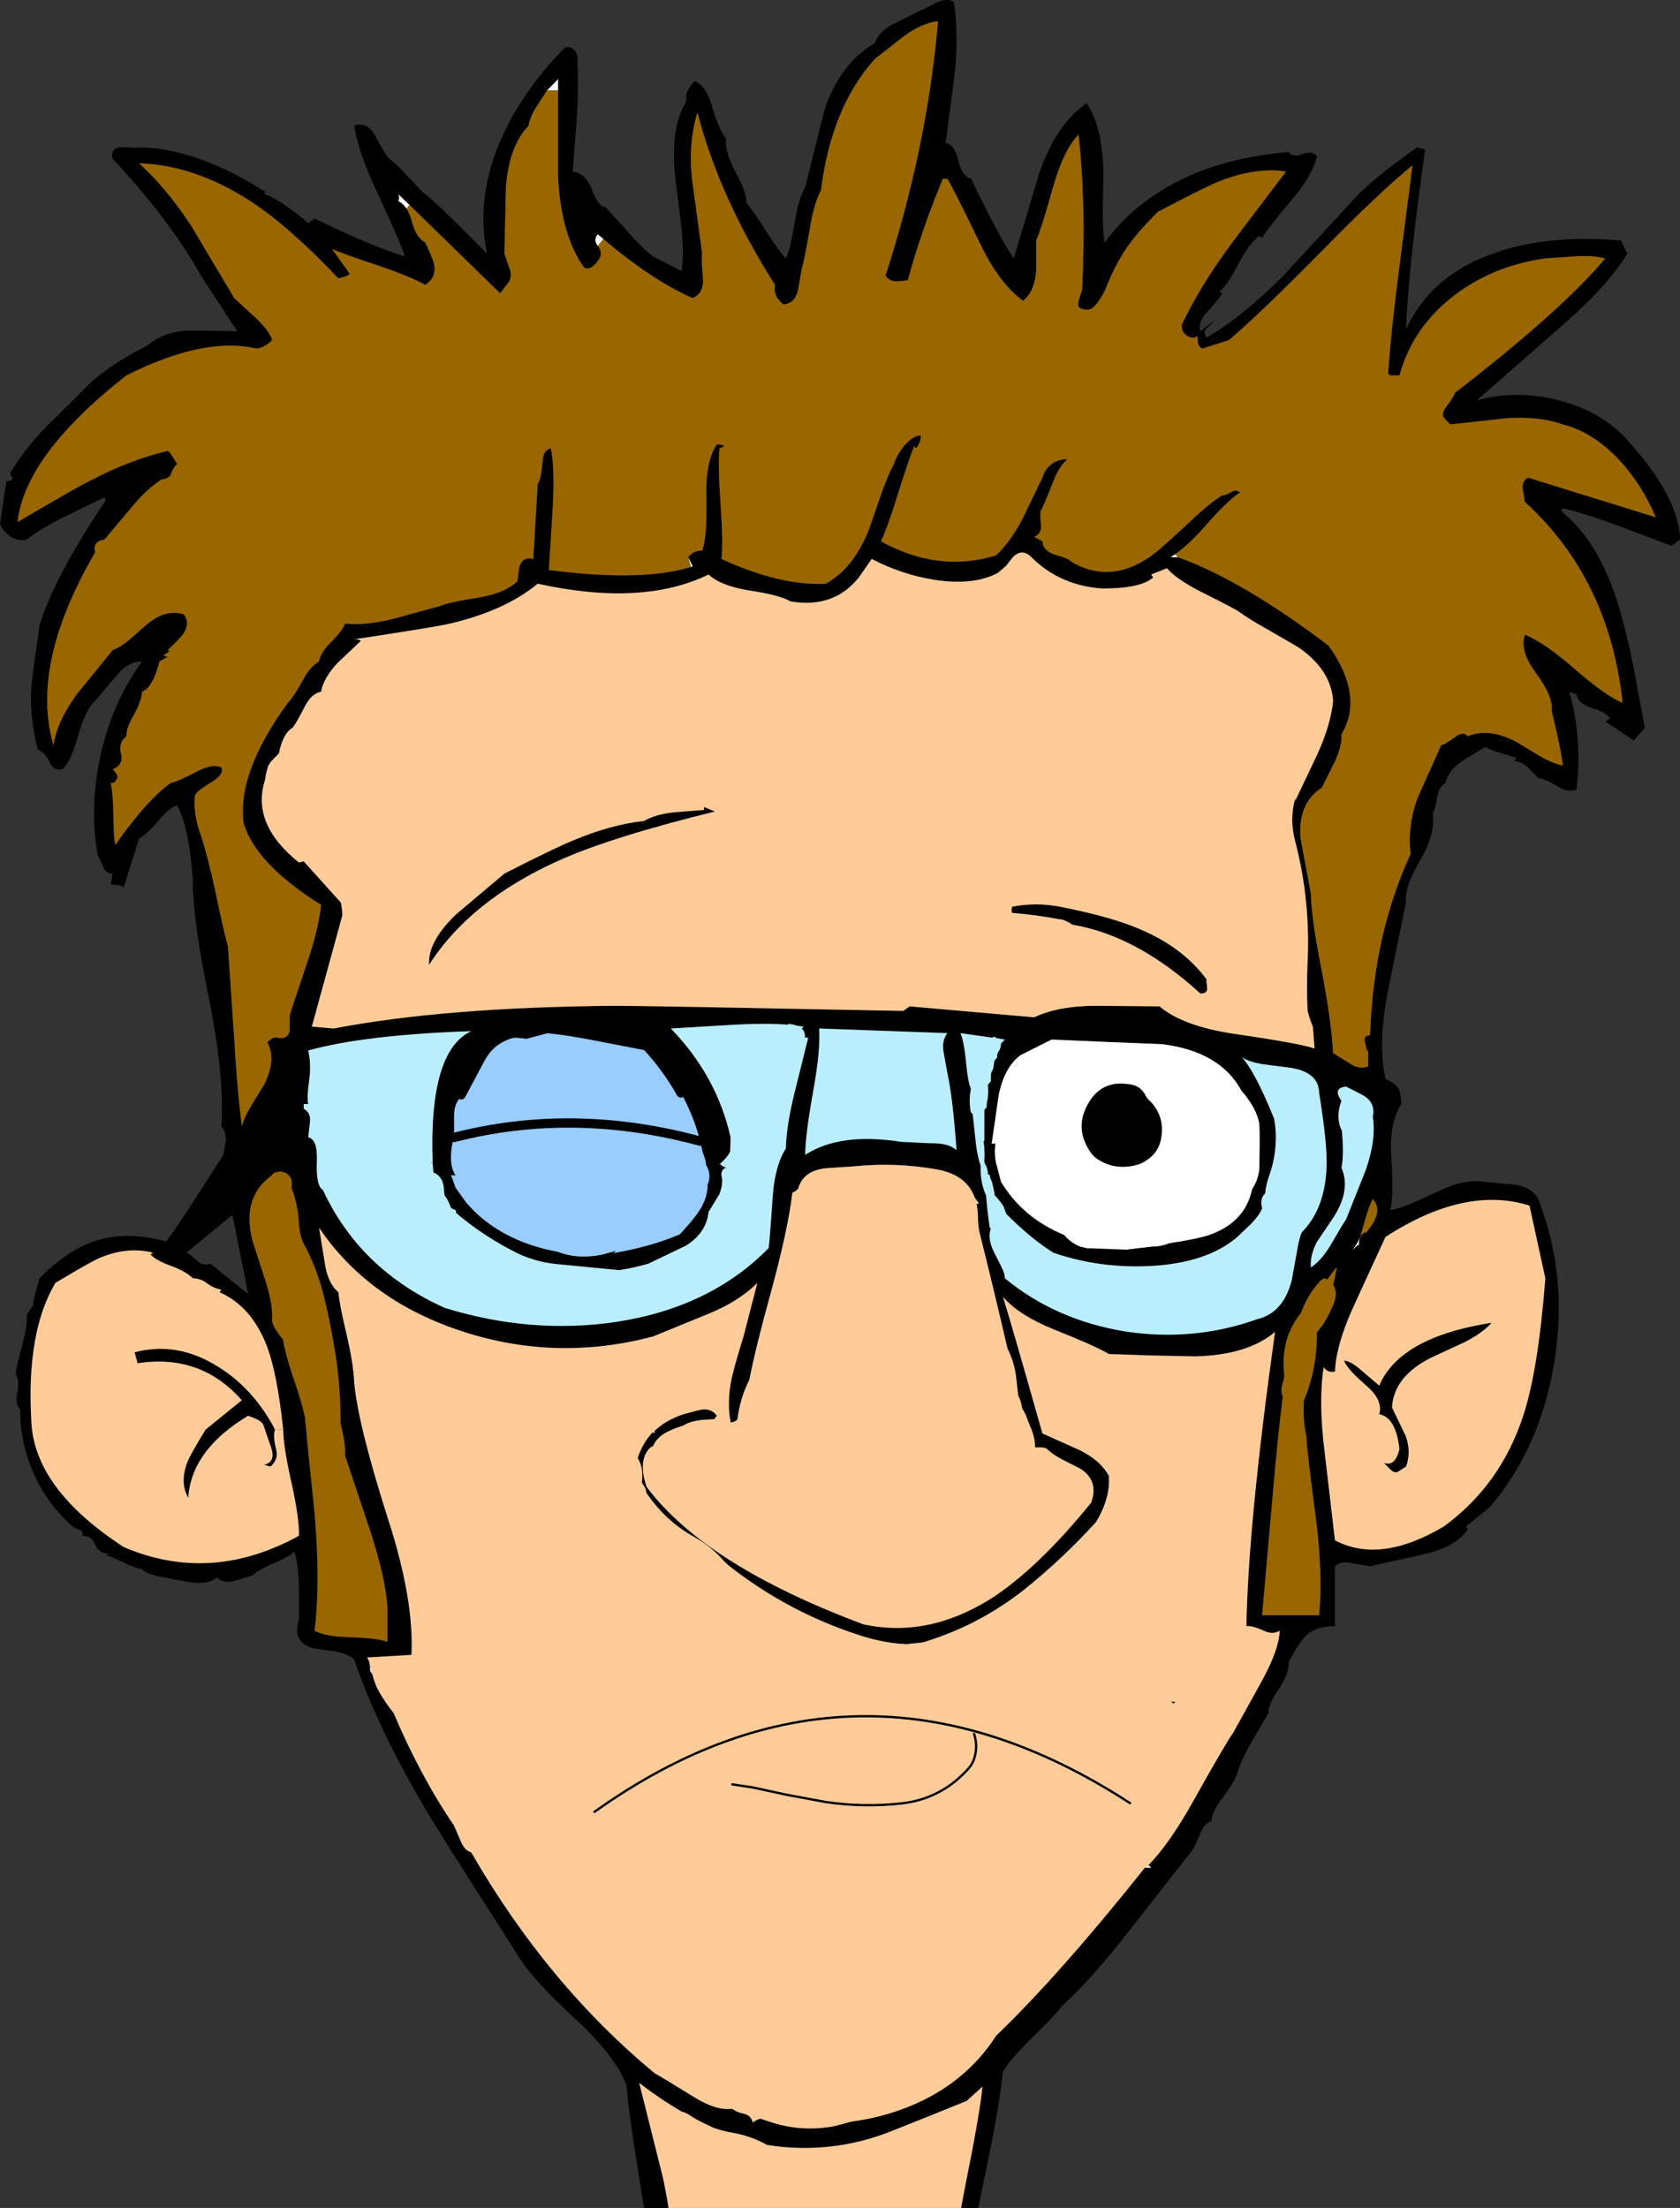
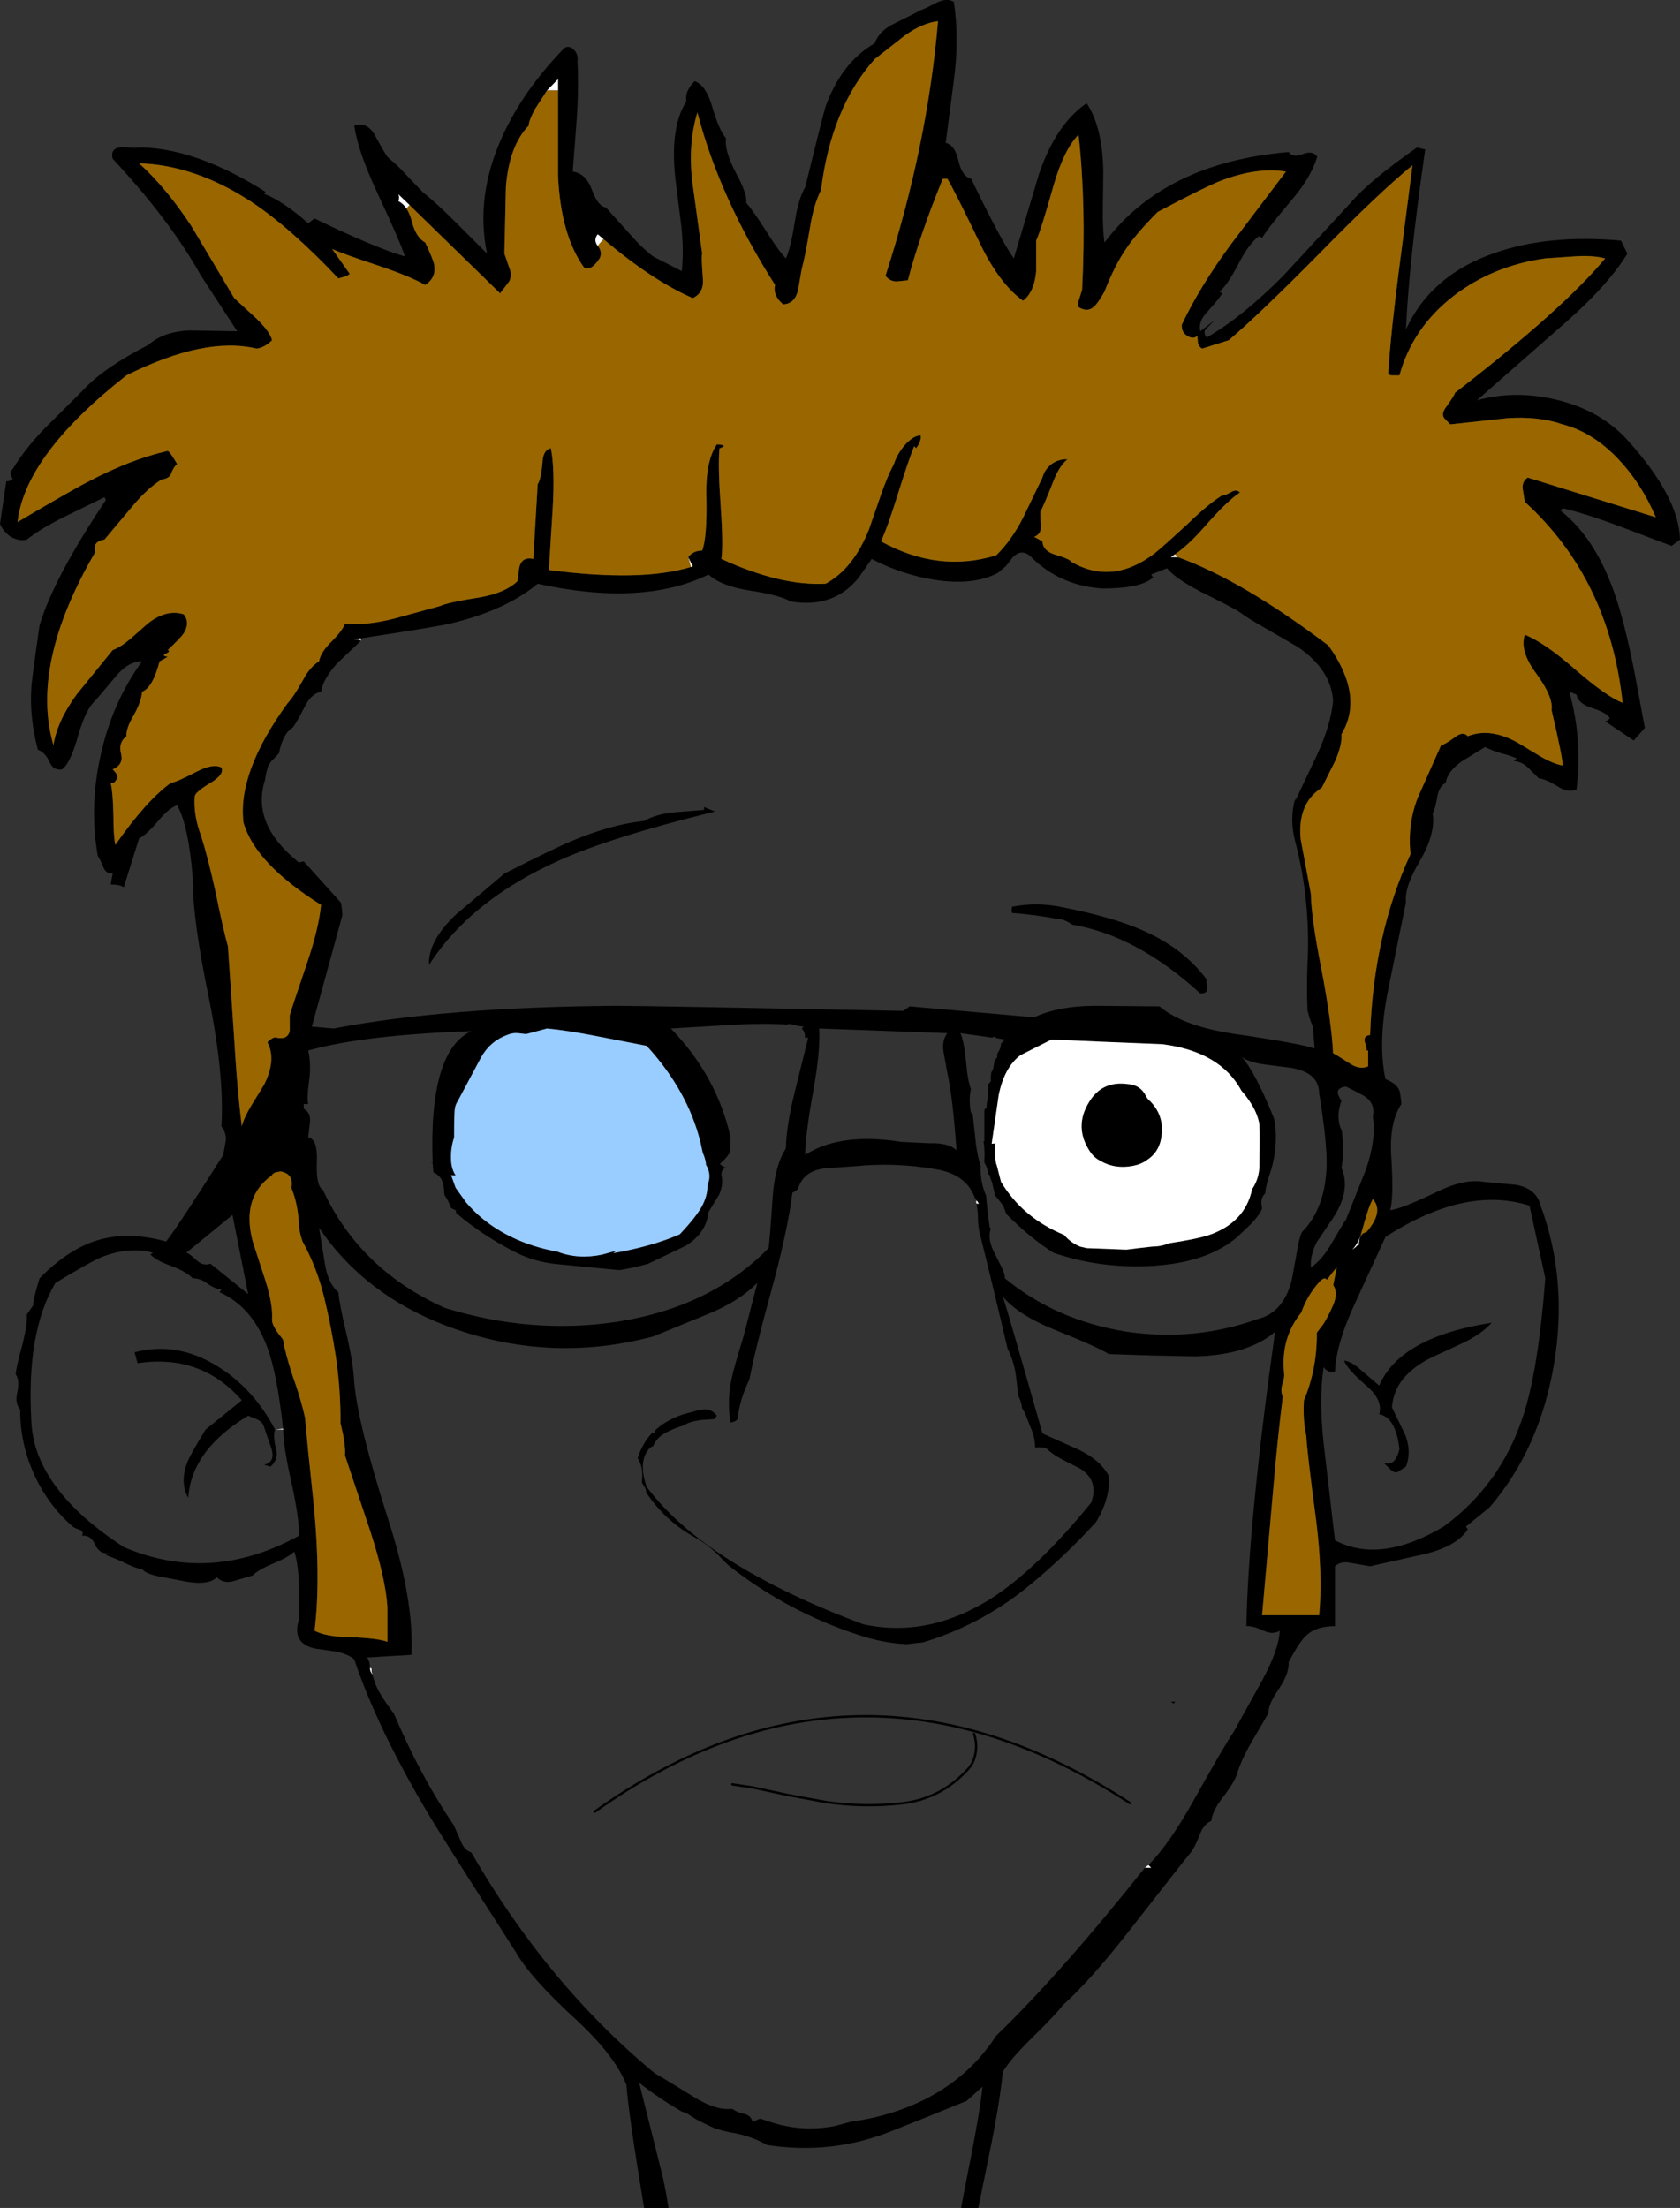
<svg xmlns="http://www.w3.org/2000/svg" height="948.45px" width="721.6px">
  <rect width="100%" height="100%" fill="#333333" stroke="none" />
  <g transform="matrix(1.0, 0.0, 0.0, 1.0, -372.1, 339.25)">
    <path d="M878.1 -99.9 Q905.85 -89.85 942.7 -61.95 958.15 -40.35 948.3 -23.85 948.65 -19.5 945.65 -12.5 L939.85 -0.9 Q929.35 5.85 930.75 21.1 L935.15 44.7 Q935.35 55.35 939.7 77.15 944.05 99.95 944.7 113.2 945.45 113.45 952.0 117.65 956.15 120.4 959.75 118.8 L959.75 112.0 958.95 112.0 Q959.35 111.6 958.35 108.45 957.6 105.7 960.6 105.35 961.95 62.5 977.95 27.65 976.6 14.7 981.15 3.2 L991.1 -19.15 Q992.65 -19.35 997.2 -22.7 1000.55 -25.25 1002.55 -23.0 1012.25 -26.85 1024.1 -20.15 L1033.7 -14.35 Q1039.15 -11.2 1043.3 -10.4 1043.3 -13.95 1038.55 -34.15 1039.35 -39.9 1031.9 -50.0 1024.7 -59.7 1027.05 -66.6 1035.75 -63.1 1049.25 -51.2 1062.3 -39.95 1069.05 -37.35 1063.3 -90.65 1027.05 -123.65 L1026.1 -129.5 Q1025.9 -132.5 1028.3 -134.1 L1083.3 -117.05 Q1077.15 -131.5 1067.3 -141.95 1056.2 -153.65 1043.3 -156.95 1033.0 -160.55 1019.35 -159.6 L995.0 -156.95 993.05 -159.0 Q990.65 -161.0 993.2 -164.35 996.8 -169.3 997.05 -170.5 1043.55 -206.5 1061.55 -228.25 1056.05 -229.7 1048.15 -229.1 L1035.85 -228.25 Q1013.4 -225.1 996.55 -212.2 978.75 -198.4 973.2 -178.0 L970.65 -178.0 Q968.8 -177.85 968.35 -178.85 969.6 -197.45 973.05 -223.75 L978.8 -268.25 Q964.3 -256.4 939.35 -230.9 913.2 -204.4 899.9 -193.1 L888.45 -189.5 Q887.05 -190.3 886.65 -191.85 L886.4 -195.0 Q884.85 -193.45 882.3 -194.8 879.5 -196.4 879.7 -199.75 887.4 -216.05 900.65 -234.1 L924.45 -265.55 Q911.9 -267.6 896.05 -261.45 889.15 -258.7 869.35 -248.2 860.05 -238.85 855.6 -232.1 850.85 -225.15 846.5 -214.0 843.65 -208.9 841.8 -207.35 839.05 -205.0 835.35 -207.35 834.95 -209.1 835.75 -211.2 L836.9 -214.8 Q838.7 -251.7 835.35 -281.4 829.15 -275.05 824.75 -260.0 819.25 -240.4 817.15 -235.9 L817.15 -222.6 Q816.3 -213.7 811.5 -210.05 801.15 -217.6 792.85 -235.05 781.35 -258.85 779.0 -262.45 L777.05 -262.45 Q767.15 -238.25 762.05 -218.85 L757.2 -218.35 Q754.25 -218.4 752.45 -220.8 770.45 -276.7 775.0 -330.15 768.25 -329.4 760.55 -323.85 L747.8 -313.85 Q729.15 -293.05 724.75 -257.6 721.55 -251.3 720.0 -241.4 717.8 -228.35 716.45 -223.6 L714.85 -214.5 Q713.45 -208.75 708.5 -208.5 703.95 -212.3 705.0 -216.85 681.15 -254.3 671.65 -290.95 667.5 -277.25 669.5 -260.95 L673.7 -230.3 Q673.25 -229.15 674.0 -219.8 674.6 -213.45 669.65 -211.2 652.25 -218.75 631.3 -236.55 L628.85 -238.6 Q626.85 -236.2 628.85 -233.6 631.0 -231.05 629.65 -228.25 625.9 -222.55 622.95 -224.35 613.0 -238.25 611.8 -263.45 L611.8 -300.4 611.8 -305.25 607.05 -300.4 601.7 -292.1 Q599.15 -287.15 599.2 -285.3 590.8 -276.65 589.4 -259.0 L588.75 -230.3 590.8 -224.35 Q592.2 -221.15 590.8 -218.35 L586.9 -213.25 548.05 -251.15 543.2 -255.8 Q543.8 -254.6 543.25 -252.85 545.25 -251.85 546.7 -249.65 548.1 -247.5 549.0 -244.15 550.75 -237.25 554.75 -235.05 558.15 -227.9 558.6 -225.5 559.55 -220.0 554.75 -216.85 548.0 -220.65 534.6 -225.15 519.1 -230.3 514.75 -232.3 L522.3 -221.65 Q521.65 -220.85 520.05 -220.4 L517.45 -219.65 Q496.65 -241.65 479.85 -252.7 455.85 -268.35 431.85 -269.1 443.6 -258.45 454.35 -242.05 L472.7 -211.2 482.3 -202.35 Q488.15 -196.65 488.95 -193.1 485.8 -189.95 482.3 -189.5 460.05 -194.85 426.4 -178.0 382.8 -143.75 379.65 -115.0 403.8 -129.25 410.5 -132.6 428.3 -141.95 444.15 -145.55 445.15 -145.15 448.2 -139.9 446.65 -138.75 445.5 -135.55 444.65 -133.65 441.45 -133.25 434.9 -129.05 428.6 -121.3 L416.95 -107.45 Q411.75 -106.7 412.95 -101.95 384.95 -53.85 395.05 -19.15 396.65 -29.45 405.0 -40.9 L420.5 -60.0 Q424.05 -61.35 428.2 -64.9 L434.9 -70.8 Q443.0 -77.75 450.95 -75.4 453.9 -71.85 450.95 -67.1 449.95 -65.55 444.15 -60.0 445.55 -59.55 443.45 -58.5 441.2 -57.55 444.15 -57.1 L440.65 -55.15 Q437.65 -43.7 433.1 -42.1 432.9 -38.1 429.6 -32.1 426.2 -26.4 426.4 -23.0 422.85 -20.3 424.1 -15.4 425.25 -10.8 420.5 -8.75 423.05 -6.25 422.45 -4.9 L421.45 -3.4 Q420.65 -2.7 419.65 -2.95 420.6 1.2 420.8 10.35 420.8 19.85 421.65 23.65 435.15 4.4 445.5 -2.95 448.0 -3.3 456.7 -7.85 463.65 -11.4 467.2 -9.55 468.55 -6.8 463.0 -3.25 456.3 0.7 455.75 2.7 455.1 10.85 458.45 19.75 461.2 28.25 464.6 43.55 468.15 60.9 470.0 67.25 L472.7 107.05 Q473.75 124.8 475.05 136.6 L475.95 144.55 Q476.95 140.75 480.15 135.45 L485.5 126.75 Q490.95 116.0 486.95 108.45 489.55 105.9 490.95 106.5 495.7 107.5 496.55 103.55 L496.55 96.9 Q496.9 95.35 504.25 73.65 509.0 59.55 510.0 49.45 481.85 31.8 476.7 14.2 473.95 -7.45 495.75 -37.35 498.25 -39.95 502.2 -47.05 505.2 -52.8 509.15 -55.15 509.75 -58.95 514.35 -63.5 519.3 -68.45 520.3 -71.4 529.25 -70.45 541.15 -73.45 L561.05 -78.9 Q564.45 -80.5 578.5 -82.7 589.4 -84.7 594.4 -89.65 595.0 -95.4 595.4 -96.4 596.8 -100.15 601.15 -99.15 L603.05 -131.3 Q604.45 -133.25 605.1 -140.4 605.3 -145.95 608.7 -146.7 610.45 -138.2 609.5 -120.95 L607.85 -94.4 Q647.7 -89.2 668.85 -95.7 L669.65 -95.95 667.7 -99.9 Q669.9 -102.75 673.7 -102.75 675.85 -108.25 675.5 -125.65 675.05 -141.15 680.0 -148.35 682.55 -148.35 683.1 -147.55 681.3 -146.55 681.15 -146.7 680.4 -139.4 681.65 -121.95 682.8 -104.95 681.95 -99.15 707.3 -87.5 726.7 -88.5 738.6 -94.85 745.35 -111.85 L750.35 -126.3 Q753.3 -134.8 756.05 -139.9 757.4 -144.1 760.55 -147.85 764.35 -152.2 767.55 -152.2 767.95 -149.85 765.6 -146.7 L764.75 -147.55 Q762.4 -141.8 757.85 -127.3 753.45 -113.05 750.5 -106.7 775.25 -93.05 800.0 -100.7 806.55 -107.1 811.5 -116.8 L819.85 -134.1 Q820.8 -137.6 823.75 -139.9 826.95 -142.15 830.6 -141.95 827.0 -139.0 824.45 -132.3 820.3 -121.75 819.1 -119.75 818.7 -118.75 819.25 -113.6 819.45 -109.85 816.3 -108.65 L819.85 -106.7 Q820.05 -102.55 825.4 -100.95 831.55 -99.15 832.2 -97.95 849.8 -87.65 868.05 -101.55 871.95 -104.7 882.65 -114.6 891.5 -123.1 897.05 -126.45 898.1 -126.3 900.9 -127.85 903.1 -129.25 904.7 -127.7 899.25 -124.15 889.9 -113.45 882.5 -105.0 876.8 -101.15 L875.0 -99.9 878.1 -99.9 M659.25 609.2 L648.75 609.2 Q642.2 569.8 641.15 556.25 635.95 543.35 618.95 527.75 599.9 510.3 593.6 499.2 559.9 446.7 555.15 438.4 533.95 402.5 524.25 373.55 521.85 371.35 516.45 370.2 L507.35 368.9 Q497.3 366.65 500.5 356.5 L500.5 342.65 Q500.3 332.55 498.5 327.25 496.15 329.6 489.4 332.4 482.85 335.15 480.65 337.5 L472.7 339.85 Q468.15 341.25 465.25 338.3 461.25 342.3 449.0 339.55 L440.25 337.9 Q434.5 336.7 433.1 334.7 431.1 334.7 426.55 332.55 420.95 329.8 417.6 328.8 L418.85 328.0 Q414.9 328.4 412.95 324.3 411.15 320.05 407.35 320.45 408.15 318.65 406.4 317.9 403.55 316.9 403.35 316.5 393.05 307.6 386.95 294.55 380.6 280.65 380.8 266.2 378.45 263.8 379.5 259.05 380.65 253.65 378.85 251.1 379.0 248.15 381.8 238.05 383.95 229.35 383.6 225.45 L386.4 221.4 Q385.95 220.2 389.1 209.85 400.6 198.15 412.3 194.05 426.15 189.25 443.45 194.05 448.6 187.5 468.0 156.85 L469.15 150.25 Q469.15 147.1 467.2 144.55 468.55 123.5 462.05 90.6 454.7 55.3 454.9 37.9 453.1 15.35 448.2 6.65 444.6 7.85 440.05 13.4 435.05 19.3 431.85 20.9 L425.25 41.9 Q423.65 40.7 419.65 40.7 L420.5 36.0 Q417.65 36.2 416.45 33.2 414.85 29.25 414.1 28.45 410.3 6.65 415.5 -15.55 420.4 -37.55 433.1 -55.15 427.15 -55.2 421.8 -48.65 412.7 -37.75 412.1 -37.35 408.35 -33.2 405.15 -21.45 402.0 -10.95 398.7 -8.75 395.1 -8.15 393.5 -11.7 391.5 -16.15 388.35 -17.2 384.75 -31.05 385.55 -43.5 385.55 -46.1 389.1 -70.65 395.2 -91.05 417.6 -124.5 L416.95 -125.65 399.65 -117.2 Q389.35 -112.05 383.6 -107.45 380.0 -106.65 376.45 -108.85 373.5 -111.0 372.1 -114.15 L374.8 -132.45 Q378.2 -132.9 377.3 -134.1 375.7 -136.0 377.7 -137.95 383.0 -146.7 391.55 -155.5 L408.2 -172.05 Q416.3 -181.0 435.9 -191.15 442.45 -196.9 453.6 -197.3 L474.0 -196.95 458.45 -220.8 Q445.2 -244.55 420.5 -271.05 419.25 -275.85 424.75 -276.05 L429.6 -275.75 433.1 -275.9 Q457.05 -275.25 486.2 -256.8 L485.5 -256.05 485.75 -255.9 Q493.4 -253.05 504.5 -243.35 L507.2 -245.4 Q532.95 -232.9 546.0 -229.1 544.25 -234.85 534.0 -256.8 525.85 -274.25 524.25 -285.3 529.8 -287.15 533.2 -281.05 537.95 -272.1 539.35 -271.05 542.65 -268.5 546.8 -263.9 L553.6 -256.8 Q559.55 -252.05 567.85 -243.75 L581.3 -230.3 Q576.15 -254.9 587.85 -280.65 596.95 -300.65 614.6 -318.7 616.6 -319.85 618.6 -317.85 620.55 -315.9 620.15 -313.1 620.75 -301.25 619.75 -287.2 L618.1 -265.55 Q623.85 -264.8 626.45 -257.45 629.0 -250.55 632.35 -250.15 L642.15 -239.25 Q647.45 -233.1 652.6 -229.1 L664.9 -222.8 Q665.9 -230.95 664.75 -242.05 L662.35 -261.15 Q659.55 -284.35 666.9 -295.65 666.1 -300.05 670.5 -304.4 675.2 -302.65 677.8 -294.1 680.95 -283.2 683.95 -279.85 683.15 -274.7 688.1 -265.15 693.2 -255.9 692.6 -252.1 695.2 -249.35 701.0 -240.25 706.5 -231.5 709.65 -228.25 711.65 -232.45 713.45 -243.75 715.0 -253.9 717.95 -258.85 725.9 -291.15 726.7 -293.5 733.65 -312.55 747.8 -320.65 749.7 -326.0 756.25 -329.15 767.15 -334.55 767.55 -334.9 768.35 -334.95 774.35 -338.1 778.85 -340.25 781.8 -338.45 784.2 -322.8 781.8 -304.75 L778.3 -277.85 Q782.2 -277.05 783.75 -270.3 785.3 -263.4 789.25 -262.45 801.95 -236.05 807.55 -228.25 L818.45 -264.75 Q825.75 -286.0 838.85 -294.9 845.6 -284.8 846.0 -265.75 L845.8 -250.15 Q845.65 -240.85 846.5 -235.05 872.15 -269.35 925.6 -273.95 927.35 -271.35 931.75 -273.1 936.1 -274.7 937.9 -271.9 935.15 -263.0 927.05 -253.5 916.35 -240.85 914.2 -237.05 L912.95 -237.85 Q908.55 -234.7 904.0 -225.8 899.25 -216.65 895.9 -214.0 L897.05 -213.25 Q896.25 -211.5 890.9 -205.55 886.6 -201.2 887.65 -196.95 L893.95 -201.8 890.4 -198.25 Q888.6 -196.65 890.4 -194.25 905.8 -203.15 923.45 -220.95 L952.2 -252.1 Q960.3 -261.65 980.75 -275.9 L984.25 -275.05 Q977.15 -225.55 976.0 -197.75 986.85 -221.4 1014.6 -230.75 1037.4 -238.65 1068.35 -235.9 L1071.1 -230.3 Q1062.95 -217.05 1045.5 -201.55 L1006.5 -167.3 Q1023.15 -171.85 1041.0 -167.45 1059.6 -162.9 1071.1 -150.25 1093.3 -125.7 1093.7 -107.45 L1090.1 -104.75 1067.05 -113.45 Q1053.2 -118.6 1043.3 -120.95 L1042.55 -119.75 Q1059.2 -106.7 1067.7 -77.75 1070.7 -67.7 1073.85 -52.05 L1078.6 -26.6 1073.85 -21.15 1061.55 -29.4 Q1062.35 -29.6 1062.55 -29.8 L1063.55 -30.65 Q1062.75 -32.85 1056.25 -35.0 1049.85 -36.95 1049.25 -40.9 L1046.15 -42.1 Q1051.85 -22.1 1049.25 -0.05 1045.3 1.3 1041.15 -1.45 1036.0 -4.65 1033.05 -4.9 L1028.7 -9.25 Q1026.1 -12.0 1022.3 -12.35 L1023.55 -13.5 Q1020.75 -14.7 1016.8 -15.7 1013.2 -16.75 1010.0 -18.35 L999.95 -12.2 Q993.8 -7.85 993.05 -2.95 990.25 -1.55 989.45 3.05 988.45 8.8 987.45 10.2 988.85 18.55 982.15 30.25 975.2 41.95 976.0 48.3 L968.2 86.65 Q963.85 108.85 967.2 124.3 971.8 126.1 973.05 128.9 973.6 130.05 974.05 135.0 968.7 142.95 969.7 157.8 970.8 175.25 969.2 180.6 974.15 180.0 988.6 173.05 1000.9 166.95 1009.25 168.4 L1023.3 169.7 Q1032.05 171.3 1033.85 178.65 1045.7 210.9 1039.5 247.15 1033.35 283.2 1012.0 308.15 L1001.75 316.5 1002.55 317.65 Q997.95 325.0 983.7 328.4 L960.6 333.55 952.4 332.15 Q948.05 331.15 945.5 333.55 L945.5 359.3 Q937.35 359.25 933.05 363.4 930.4 365.75 925.6 374.7 926.0 379.3 921.5 386.1 916.75 393.0 916.95 396.6 L909.6 409.2 Q905.45 416.35 903.55 422.35 902.55 426.05 897.4 432.75 892.8 438.7 892.4 442.9 889.0 444.45 887.45 448.8 885.25 454.4 883.6 456.45 880.05 460.75 856.75 490.6 840.65 511.25 828.55 522.15 826.15 525.5 815.9 535.6 806.0 545.3 802.85 550.7 801.45 563.95 798.05 581.0 L792.3 609.2 784.9 609.2 786.8 599.2 Q792.95 568.75 794.1 557.1 L787.2 563.3 786.0 563.75 Q770.95 569.9 755.9 575.85 729.7 586.55 701.55 582.15 694.6 578.2 686.45 576.85 682.2 576.1 678.3 574.65 674.7 573.0 671.25 571.2 L668.85 569.7 Q666.8 568.25 665.0 567.85 655.4 562.3 646.65 555.45 L656.8 596.0 Q658.3 602.9 659.25 609.2 M527.05 -63.9 L517.1 -54.5 Q510.95 -47.8 510.0 -42.1 505.8 -41.3 503.0 -35.7 499.05 -28.0 497.7 -26.6 493.7 -24.25 491.95 -15.9 L491.9 -15.65 488.45 -12.05 487.3 -10.25 Q486.3 -7.2 485.95 -4.25 479.8 14.65 500.5 31.25 L502.55 30.75 518.5 48.45 Q519.1 51.15 519.15 53.95 L506.05 101.75 515.5 102.55 Q563.05 93.4 636.4 92.8 649.3 92.8 760.1 95.0 L762.8 93.05 816.3 97.75 Q826.8 92.8 843.05 92.8 L870.15 93.05 Q880.05 101.5 902.2 104.85 930.75 109.0 936.75 111.15 L936.0 101.75 Q934.7 98.8 933.7 94.8 L933.7 94.45 Q933.3 84.9 933.7 75.0 935.1 47.85 928.45 22.3 925.85 12.6 928.45 3.7 L928.45 4.7 937.7 -14.75 Q943.65 -27.6 944.7 -38.1 943.85 -51.6 929.6 -61.3 L916.75 -68.75 Q908.4 -73.4 904.7 -76.2 902.1 -78.0 888.2 -84.9 877.3 -90.45 873.35 -95.15 L866.55 -92.45 867.4 -91.2 Q862.25 -86.45 845.65 -86.45 827.4 -87.65 815.1 -99.9 811.1 -103.9 807.15 -99.9 L804.2 -96.15 800.8 -93.2 Q790.3 -87.6 773.7 -90.15 759.4 -92.4 746.5 -99.15 L741.0 -91.2 Q730.25 -77.75 711.65 -80.9 707.05 -83.65 693.6 -85.65 681.55 -87.65 676.45 -92.45 648.05 -78.6 603.05 -88.5 589.2 -77.0 565.5 -71.4 560.3 -70.1 527.1 -65.05 L524.25 -64.65 Q526.85 -64.7 527.05 -63.9 M617.95 21.9 Q634.4 14.95 648.7 13.4 654.0 10.45 661.55 9.7 L674.5 8.65 674.5 7.4 679.2 9.35 Q634.6 20.3 612.05 30.45 574.2 47.45 556.4 75.2 555.75 65.3 567.85 53.65 L588.75 36.0 Q610.15 25.1 617.95 21.9 M504.5 112.0 Q505.85 118.1 504.85 125.25 503.85 132.2 504.5 135.0 L502.55 135.0 502.55 137.0 Q505.65 138.75 505.25 142.55 L504.5 149.3 Q508.6 150.05 508.2 159.8 507.8 170.3 510.8 171.9 526.65 206.15 563.1 222.55 600.35 234.05 637.05 228.55 677.45 222.25 702.2 196.9 702.6 195.3 704.0 174.7 704.95 161.4 709.65 154.1 709.85 144.35 713.45 129.85 L719.25 106.5 717.85 106.5 Q718.0 104.0 716.45 102.55 L717.3 101.75 714.35 101.35 Q712.85 100.75 710.65 100.6 L710.4 100.9 Q700.7 100.2 687.95 100.9 L660.25 102.55 Q680.0 122.95 685.9 149.3 L685.75 155.25 Q685.1 157.3 681.3 160.75 683.05 162.3 684.25 162.4 681.95 162.65 681.95 165.5 682.95 169.3 681.0 173.9 L676.45 181.35 Q675.45 190.45 666.7 195.85 L650.65 203.55 Q644.4 205.4 638.05 206.35 L610.65 203.7 Q601.95 202.75 594.25 199.05 580.0 191.95 568.05 181.85 L567.85 180.6 Q566.65 180.2 565.75 179.55 L565.5 178.8 Q564.5 176.1 563.05 174.2 L562.85 172.9 Q562.85 169.65 561.8 167.55 560.6 165.35 558.25 164.35 L557.95 160.5 Q556.15 112.25 574.5 103.7 528.8 105.25 504.5 112.0 M492.6 163.95 L490.4 164.35 Q489.3 164.8 488.75 165.75 475.65 175.1 480.65 194.05 L486.2 211.15 Q489.35 221.25 488.95 227.4 488.75 230.1 492.8 235.05 L493.7 236.25 494.1 238.9 495.0 242.15 494.9 242.4 495.0 242.4 Q496.7 248.85 498.95 255.1 501.4 262.25 503.1 269.6 504.3 283.2 506.4 302.65 510.15 337.7 507.2 361.25 512.15 363.85 522.6 364.05 534.1 364.4 538.5 366.0 L538.5 351.0 Q537.7 338.7 531.2 318.65 L520.3 286.0 Q520.65 281.3 518.35 272.15 518.45 257.4 516.3 243.2 514.35 230.55 511.4 218.3 508.2 205.15 502.05 194.05 500.65 190.25 500.5 186.5 500.1 178.2 497.35 171.25 L497.35 170.5 Q498.15 164.95 492.6 163.95 M557.95 160.5 L557.55 160.35 557.55 159.85 557.95 160.5 M566.0 165.95 L567.85 171.1 567.9 171.1 572.3 177.25 Q581.35 187.95 595.75 193.9 603.3 196.95 611.45 198.4 620.35 201.85 630.65 199.7 L635.4 198.4 636.8 198.0 635.55 199.05 Q652.15 196.15 664.1 190.95 670.85 183.75 673.45 179.2 676.1 174.35 676.0 169.7 677.9 165.4 675.35 161.1 675.25 159.2 674.35 156.9 L674.0 156.15 672.85 150.95 Q670.1 140.2 664.6 130.25 658.75 119.7 649.85 110.0 L628.7 105.9 Q615.75 103.35 607.05 102.55 L598.1 104.95 594.6 104.55 Q592.25 104.35 590.1 105.25 582.65 107.95 578.7 115.0 L570.15 131.05 568.75 133.65 Q567.85 135.05 567.55 136.5 567.15 138.3 567.15 139.95 L567.15 149.35 Q565.45 154.45 565.9 159.95 566.25 163.45 567.85 165.7 L566.0 165.55 565.9 165.5 566.0 165.95 M462.45 203.55 L478.7 216.65 471.95 182.65 452.1 198.9 Q453.3 199.05 456.7 202.25 459.45 204.75 462.45 203.55 M493.7 274.45 Q491.1 250.6 486.8 239.2 480.25 221.95 466.4 215.85 L467.2 214.7 Q464.2 214.3 461.2 212.15 458.45 209.9 454.9 209.85 451.95 206.9 445.65 204.55 439.3 202.35 436.7 199.6 L437.85 198.9 Q427.2 196.05 415.15 201.0 411.35 202.55 395.9 211.85 383.4 232.85 385.55 270.95 386.55 300.1 425.25 325.3 462.65 341.3 500.5 320.45 500.7 313.1 497.35 297.9 493.75 282.0 493.75 274.85 L493.7 274.45 M490.25 274.85 Q489.2 277.45 490.75 283.45 491.75 287.8 488.25 290.75 L485.5 289.95 Q490.4 288.9 488.75 283.15 L485.5 273.7 Q485.05 271.7 482.6 270.5 L478.7 268.9 Q454.3 283.55 452.95 304.2 449.2 297.5 452.6 288.8 453.7 285.8 460.4 274.85 L475.95 262.25 Q458.35 242.2 431.2 246.35 L429.9 241.65 Q447.95 236.85 465.25 247.5 480.9 257.0 490.25 274.85 M865.4 461.9 Q874.5 452.65 884.85 434.05 897.9 410.65 901.9 404.85 L914.2 382.65 Q921.5 369.2 921.75 361.25 918.7 363.05 914.9 361.25 910.2 359.05 907.45 359.3 908.25 314.9 919.75 232.9 908.05 242.8 885.65 243.4 L866.4 243.0 848.35 242.4 Q843.8 239.45 824.6 231.75 809.75 225.75 802.85 217.8 805.2 224.75 819.85 276.5 L835.35 283.45 Q844.6 287.8 848.35 294.7 849.15 304.15 842.85 314.6 828.4 330.45 811.95 343.65 792.3 359.1 768.55 366.25 L760.75 367.1 760.75 366.85 759.1 366.9 Q749.65 366.05 740.4 362.9 711.3 353.35 686.95 334.7 684.0 332.5 681.8 329.95 676.85 324.6 670.5 321.1 657.8 314.1 649.65 301.85 649.65 300.65 649.1 299.7 L647.85 297.75 647.85 296.9 Q648.5 291.0 646.0 287.1 648.05 280.6 652.45 276.0 L653.45 276.5 Q653.1 275.95 653.3 275.35 658.15 270.75 665.55 268.3 L671.25 266.75 671.55 266.65 671.65 266.65 Q677.3 265.05 680.0 268.9 L678.95 270.35 673.45 270.7 670.5 271.2 Q667.75 271.75 665.55 273.15 662.55 274.0 659.4 275.5 654.35 277.75 652.6 282.0 L651.45 282.5 Q645.9 288.0 649.85 299.45 675.0 333.1 742.95 358.5 770.5 364.45 797.45 347.65 817.65 334.75 840.8 306.2 844.15 296.7 836.05 291.6 L828.55 287.8 Q823.95 285.35 821.8 283.15 820.65 282.25 816.7 282.5 816.65 277.9 814.5 273.3 L813.3 270.2 Q812.45 267.65 811.05 265.6 L811.0 264.8 Q810.5 262.3 809.45 260.25 L808.55 252.3 Q807.75 245.75 804.85 240.05 799.05 215.05 792.85 190.25 792.1 186.7 792.15 183.15 792.05 180.25 791.55 177.8 L792.55 177.8 791.8 176.65 791.7 176.5 790.8 175.25 Q787.15 165.15 774.0 163.0 756.6 159.95 739.0 161.75 L727.15 162.55 Q717.15 163.45 714.9 171.4 713.55 172.75 712.45 173.05 710.5 189.35 703.05 216.5 696.75 239.3 693.95 253.45 689.9 261.55 688.85 270.45 687.75 271.65 685.9 271.75 L685.4 268.3 Q684.7 260.95 686.3 253.15 687.3 248.35 691.45 234.85 L697.4 211.85 Q689.5 219.75 676.45 225.1 L652.6 234.85 Q611.4 245.75 571.4 232.9 530.55 219.8 509.15 188.15 L511.65 203.55 Q512.95 212.05 517.45 215.85 517.85 220.8 520.9 233.7 523.85 246.15 524.25 254.6 525.8 272.5 538.7 313.0 550.0 347.8 548.85 371.6 L529.75 372.75 Q531.0 374.55 531.05 377.15 530.9 378.65 532.1 380.1 532.9 383.6 534.6 386.85 537.5 392.05 541.2 396.65 552.5 423.4 567.05 444.85 L570.0 451.6 Q571.55 455.6 574.5 456.45 607.25 513.25 653.45 551.45 654.8 552.05 670.5 561.75 679.8 567.45 686.25 566.6 L687.2 566.95 Q688.5 568.05 691.7 568.75 694.85 569.5 695.4 572.5 696.85 571.35 698.7 570.85 L704.2 572.65 Q717.05 576.6 730.55 574.05 L737.85 572.1 Q750.75 570.4 762.4 565.7 786.55 556.0 800.0 535.2 827.35 508.85 863.85 463.05 L866.55 463.05 865.4 461.9 M987.45 243.65 Q970.8 251.7 970.0 265.35 L975.85 277.5 Q978.4 284.6 976.0 290.75 L972.65 292.9 Q971.2 293.85 969.2 291.9 L966.5 289.15 Q971.4 290.9 973.2 283.15 971.6 269.55 964.5 268.25 966.25 262.25 959.1 256.1 950.4 248.55 949.45 245.2 952.6 245.55 957.0 249.55 L964.5 255.95 Q973.4 235.1 1012.8 228.95 1009.0 233.3 1001.3 237.25 L987.45 243.65 M1026.25 269.2 Q1032.8 249.55 1035.85 209.85 L1029.05 178.65 Q1001.5 169.9 967.2 192.1 L954.1 220.6 Q947.75 234.2 946.0 244.8 945.6 247.45 945.5 249.95 942.25 250.55 940.65 248.0 938.3 263.0 941.15 285.2 L945.5 322.4 Q964.85 332.7 992.2 316.5 1016.55 298.7 1026.25 269.2 M828.35 55.75 L826.95 55.6 Q817.0 53.7 806.8 52.9 806.4 51.9 806.8 50.25 817.1 48.25 827.4 50.25 849.75 54.6 862.2 60.1 880.25 67.8 890.4 81.5 890.2 82.3 890.4 83.15 L890.6 85.1 Q890.8 87.65 887.65 87.5 860.4 62.6 832.65 57.95 830.8 56.6 828.35 55.75 M864.45 131.85 L865.1 132.8 Q872.75 139.7 870.8 150.0 869.65 155.9 864.75 159.05 862.3 160.85 859.0 161.5 851.15 163.15 844.6 159.35 842.1 158.05 840.5 155.75 833.1 144.95 840.0 133.95 845.55 124.95 856.4 126.4 862.1 126.75 864.45 131.85 M846.8 108.3 L823.75 107.3 810.35 114.05 Q803.4 119.35 801.05 131.25 L798.05 152.05 799.65 151.9 Q799.2 155.35 799.65 158.9 L800.0 160.75 800.15 161.0 802.05 168.4 Q811.35 183.9 829.2 191.25 L829.7 191.85 Q832.45 194.8 836.05 196.25 L838.85 196.9 855.9 197.55 861.15 196.9 866.9 196.25 Q870.95 196.2 874.1 194.85 L875.5 194.6 Q885.6 193.05 890.75 191.5 906.85 186.2 909.9 171.6 913.0 166.95 913.05 161.4 L913.05 161.0 913.05 159.8 Q913.35 143.55 912.8 142.5 911.85 138.5 909.35 134.6 907.5 131.7 905.35 129.3 896.25 112.45 871.4 109.3 L846.8 108.3 M914.9 117.95 Q908.6 117.0 905.5 114.85 911.2 121.1 919.35 141.25 920.0 144.65 920.1 148.2 920.25 157.25 917.4 165.35 915.95 169.3 915.5 173.45 913.2 175.45 914.2 179.8 913.35 182.35 909.6 186.35 L903.55 192.1 Q890.8 203.15 866.8 204.55 844.6 205.75 824.6 198.9 815.0 192.9 804.35 182.25 L803.05 178.8 Q801.25 176.2 799.25 174.05 L799.25 173.2 798.2 168.55 797.85 167.75 797.45 166.75 797.2 165.5 796.4 165.1 796.4 164.95 Q796.4 162.75 795.25 160.75 L795.1 160.75 794.85 159.2 Q795.1 157.0 794.9 154.8 794.9 152.85 794.5 151.1 L794.9 150.85 794.9 148.9 794.9 137.8 795.25 137.0 795.9 136.4 795.9 135.0 Q796.85 130.85 796.4 126.75 L797.05 125.95 797.7 125.25 797.7 124.55 797.7 122.95 797.85 121.6 798.05 121.15 798.45 120.35 798.7 119.8 799.25 116.4 799.85 115.6 800.4 115.0 800.4 114.2 800.4 113.65 800.8 112.8 Q802.05 111.0 802.05 109.05 L803.7 107.3 799.85 106.65 799.85 106.35 798.85 106.1 Q798.5 106.25 798.45 106.5 L784.6 104.55 Q786.15 107.65 787.15 117.95 787.7 124.65 789.1 128.45 L788.7 131.25 788.6 131.4 788.7 131.5 Q788.4 135.0 789.1 138.55 L789.9 139.35 791.3 152.3 Q792.05 157.95 793.35 161.6 793.25 161.95 793.3 162.4 793.2 168.85 795.65 174.3 796.2 181.2 797.2 188.0 L797.7 188.45 Q796.2 192.35 798.7 197.9 L802.05 204.55 Q803.85 208.1 803.7 209.85 825.65 227.9 855.75 232.75 885.0 237.1 912.15 227.4 923.25 224.75 926.9 210.85 L929.0 199.35 Q930.0 192.85 931.25 190.1 941.3 179.95 941.9 161.75 942.25 152.25 938.7 130.25 938.55 121.15 925.9 119.35 L914.9 117.95 M947.0 139.55 Q946.95 143.7 948.45 146.35 949.45 156.55 948.3 162.4 952.6 172.3 944.25 184.6 L937.7 194.3 Q934.75 200.0 935.15 205.2 939.7 202.2 943.7 195.45 949.45 185.55 950.25 184.6 L958.8 163.15 Q963.3 150.05 961.75 140.5 962.9 135.2 958.8 132.05 958.2 131.45 950.25 127.5 945.1 128.05 947.45 132.25 L948.3 133.65 Q947.2 136.4 947.0 139.55 M956.4 191.9 Q955.25 194.7 953.95 196.4 L952.95 197.55 954.45 196.4 Q955.15 195.4 955.75 195.6 955.75 193.05 956.55 191.75 957.35 190.3 958.95 190.1 966.65 181.2 961.75 175.85 960.1 178.6 957.7 187.3 L956.4 191.9 M723.95 102.55 Q724.55 112.05 721.4 129.45 718.0 148.3 717.95 156.85 732.85 147.1 759.25 151.25 L771.5 151.85 Q779.4 151.6 782.95 154.8 781.35 132.25 779.0 121.6 L777.45 113.05 Q776.45 107.9 779.0 104.55 L723.95 102.55 M941.15 209.85 Q939.9 210.1 938.85 211.35 933.7 217.05 931.0 224.6 922.25 235.45 923.6 250.1 923.85 252.3 923.3 254.15 921.8 258.0 923.1 260.7 921.0 277.15 919.1 299.05 L914.2 354.6 938.7 354.6 Q940.3 337.95 937.55 314.95 933.4 283.6 933.2 277.65 931.7 271.25 932.15 262.4 L932.2 262.25 Q937.9 248.5 937.7 233.2 L940.5 229.55 Q942.85 225.75 944.7 221.4 947.0 216.05 944.75 212.75 L946.3 205.2 Q944.95 206.5 942.15 210.45 L941.15 209.85 M875.1 391.75 L876.95 391.75 876.15 392.55 875.1 391.75" fill="#000000" fill-rule="evenodd" stroke="none" />
    <path d="M878.1 -99.9 L875.0 -99.9 876.8 -101.15 878.1 -99.9 M667.7 -99.9 L669.65 -95.95 668.85 -95.7 667.7 -99.9 M546.7 -249.65 Q545.25 -251.85 543.25 -252.85 543.8 -254.6 543.2 -255.8 L548.05 -251.15 546.7 -249.65 M607.05 -300.4 L611.8 -305.25 611.8 -300.4 607.05 -300.4 M628.85 -233.6 Q626.85 -236.2 628.85 -238.6 L631.3 -236.55 628.85 -233.6 M527.1 -65.05 L527.05 -63.9 Q526.85 -64.7 524.25 -64.65 L527.1 -65.05 M566.0 165.55 L566.0 165.95 565.9 165.5 566.0 165.55 M493.7 274.45 L493.75 274.85 490.25 274.85 493.7 274.45 M865.4 461.9 L866.55 463.05 863.85 463.05 865.4 461.9 M532.1 380.1 Q530.9 378.65 531.05 377.15 L531.7 377.55 531.7 378.9 532.1 380.1 M791.7 176.5 L791.8 176.65 792.55 177.8 791.55 177.8 791.3 176.9 791.7 176.5 M864.45 131.85 Q862.1 126.75 856.4 126.4 845.55 124.95 840.0 133.95 833.1 144.95 840.5 155.75 842.1 158.05 844.6 159.35 851.15 163.15 859.0 161.5 862.3 160.85 864.75 159.05 869.65 155.9 870.8 150.0 872.75 139.7 865.1 132.8 L864.45 131.85 M846.8 108.3 L871.4 109.3 Q896.25 112.45 905.35 129.3 907.5 131.7 909.35 134.6 911.85 138.5 912.8 142.5 913.35 143.55 913.05 159.8 L913.05 161.0 913.05 161.4 Q913.0 166.95 909.9 171.6 906.85 186.2 890.75 191.5 885.6 193.05 875.5 194.6 L874.1 194.85 Q870.95 196.2 866.9 196.25 L861.15 196.9 855.9 197.55 838.85 196.9 836.05 196.25 Q832.45 194.8 829.7 191.85 L829.2 191.25 Q811.35 183.9 802.05 168.4 L800.15 161.0 800.0 160.75 799.65 158.9 Q799.2 155.35 799.65 151.9 L798.05 152.05 801.05 131.25 Q803.4 119.35 810.35 114.05 L823.75 107.3 846.8 108.3 M956.4 191.9 L956.55 191.75 Q955.75 193.05 955.75 195.6 955.15 195.4 954.45 196.4 L952.95 197.55 953.95 196.4 Q955.25 194.7 956.4 191.9" fill="#ffffff" fill-rule="evenodd" stroke="none" />
    <path d="M631.3 -236.55 Q652.25 -218.75 669.65 -211.2 674.6 -213.45 674.0 -219.8 673.25 -229.15 673.7 -230.3 L669.5 -260.95 Q667.5 -277.25 671.65 -290.95 681.15 -254.3 705.0 -216.85 703.95 -212.3 708.5 -208.5 713.45 -208.75 714.85 -214.5 L716.45 -223.6 Q717.8 -228.35 720.0 -241.4 721.55 -251.3 724.75 -257.6 729.15 -293.05 747.8 -313.85 L760.55 -323.85 Q768.25 -329.4 775.0 -330.15 770.45 -276.7 752.45 -220.8 754.25 -218.4 757.2 -218.35 L762.05 -218.85 Q767.15 -238.25 777.05 -262.45 L779.0 -262.45 Q781.35 -258.85 792.85 -235.05 801.15 -217.6 811.5 -210.05 816.3 -213.7 817.15 -222.6 L817.15 -235.9 Q819.25 -240.4 824.75 -260.0 829.15 -275.05 835.35 -281.4 838.7 -251.7 836.9 -214.8 L835.75 -211.2 Q834.95 -209.1 835.35 -207.35 839.05 -205.0 841.8 -207.35 843.65 -208.9 846.5 -214.0 850.85 -225.15 855.6 -232.1 860.05 -238.85 869.35 -248.2 889.15 -258.7 896.05 -261.45 911.9 -267.6 924.45 -265.55 L900.65 -234.1 Q887.4 -216.05 879.7 -199.75 879.5 -196.4 882.3 -194.8 884.85 -193.45 886.4 -195.0 L886.65 -191.85 Q887.05 -190.3 888.45 -189.5 L899.9 -193.1 Q913.2 -204.4 939.35 -230.9 964.3 -256.4 978.8 -268.25 L973.05 -223.75 Q969.6 -197.45 968.35 -178.85 968.8 -177.85 970.65 -178.0 L973.2 -178.0 Q978.75 -198.4 996.55 -212.2 1013.4 -225.1 1035.85 -228.25 L1048.15 -229.1 Q1056.05 -229.7 1061.55 -228.25 1043.55 -206.5 997.05 -170.5 996.8 -169.3 993.2 -164.35 990.65 -161.0 993.05 -159.0 L995.0 -156.95 1019.35 -159.6 Q1033.0 -160.55 1043.3 -156.95 1056.2 -153.65 1067.3 -141.95 1077.15 -131.5 1083.3 -117.05 L1028.3 -134.1 Q1025.9 -132.5 1026.1 -129.5 L1027.05 -123.65 Q1063.3 -90.65 1069.05 -37.35 1062.3 -39.95 1049.25 -51.2 1035.75 -63.1 1027.05 -66.6 1024.7 -59.7 1031.9 -50.0 1039.35 -39.9 1038.55 -34.15 1043.3 -13.95 1043.3 -10.4 1039.15 -11.2 1033.7 -14.35 L1024.1 -20.15 Q1012.25 -26.85 1002.55 -23.0 1000.55 -25.25 997.2 -22.7 992.65 -19.35 991.1 -19.15 L981.15 3.2 Q976.6 14.7 977.95 27.65 961.95 62.5 960.6 105.35 957.6 105.7 958.35 108.45 959.35 111.6 958.95 112.0 L959.75 112.0 959.75 118.8 Q956.15 120.4 952.0 117.65 945.45 113.45 944.7 113.2 944.05 99.95 939.7 77.15 935.35 55.35 935.15 44.7 L930.75 21.1 Q929.35 5.85 939.85 -0.9 L945.65 -12.5 Q948.65 -19.5 948.3 -23.85 958.15 -40.35 942.7 -61.95 905.85 -89.85 878.1 -99.9 L876.8 -101.15 Q882.5 -105.0 889.9 -113.45 899.25 -124.15 904.7 -127.7 903.1 -129.25 900.9 -127.85 898.1 -126.3 897.05 -126.45 891.5 -123.1 882.65 -114.6 871.95 -104.7 868.05 -101.55 849.8 -87.65 832.2 -97.95 831.55 -99.15 825.4 -100.95 820.05 -102.55 819.85 -106.7 L816.3 -108.65 Q819.45 -109.85 819.25 -113.6 818.7 -118.75 819.1 -119.75 820.3 -121.75 824.45 -132.3 827.0 -139.0 830.6 -141.95 826.95 -142.15 823.75 -139.9 820.8 -137.6 819.85 -134.1 L811.5 -116.8 Q806.55 -107.1 800.0 -100.7 775.25 -93.05 750.5 -106.7 753.45 -113.05 757.85 -127.3 762.4 -141.8 764.75 -147.55 L765.6 -146.7 Q767.95 -149.85 767.55 -152.2 764.35 -152.2 760.55 -147.85 757.4 -144.1 756.05 -139.9 753.3 -134.8 750.35 -126.3 L745.35 -111.85 Q738.6 -94.85 726.7 -88.5 707.3 -87.5 681.95 -99.15 682.8 -104.95 681.65 -121.95 680.4 -139.4 681.15 -146.7 681.3 -146.55 683.1 -147.55 682.55 -148.35 680.0 -148.35 675.05 -141.15 675.5 -125.65 675.85 -108.25 673.7 -102.75 669.9 -102.75 667.7 -99.9 L668.85 -95.7 Q647.7 -89.2 607.85 -94.4 L609.5 -120.95 Q610.45 -138.2 608.7 -146.7 605.3 -145.95 605.1 -140.4 604.45 -133.25 603.05 -131.3 L601.15 -99.15 Q596.8 -100.15 595.4 -96.4 595.0 -95.4 594.4 -89.65 589.4 -84.7 578.5 -82.7 564.45 -80.5 561.05 -78.9 L541.15 -73.45 Q529.25 -70.45 520.3 -71.4 519.3 -68.45 514.35 -63.5 509.75 -58.95 509.15 -55.15 505.2 -52.8 502.2 -47.05 498.25 -39.95 495.75 -37.35 473.95 -7.45 476.7 14.2 481.85 31.8 510.0 49.45 509.0 59.55 504.25 73.65 496.9 95.35 496.55 96.9 L496.55 103.55 Q495.7 107.5 490.95 106.5 489.55 105.9 486.95 108.45 490.95 116.0 485.5 126.75 L480.15 135.45 Q476.95 140.75 475.95 144.55 L475.05 136.6 Q473.75 124.8 472.7 107.05 L470.0 67.25 Q468.15 60.9 464.6 43.55 461.2 28.25 458.45 19.75 455.1 10.85 455.75 2.7 456.3 0.7 463.0 -3.25 468.55 -6.8 467.2 -9.55 463.65 -11.4 456.7 -7.85 448.0 -3.3 445.5 -2.95 435.15 4.4 421.65 23.65 420.8 19.85 420.8 10.35 420.6 1.2 419.65 -2.95 420.65 -2.7 421.45 -3.4 L422.45 -4.9 Q423.05 -6.25 420.5 -8.75 425.25 -10.8 424.1 -15.4 422.85 -20.3 426.4 -23.0 426.2 -26.4 429.6 -32.1 432.9 -38.1 433.1 -42.1 437.65 -43.7 440.65 -55.15 L444.15 -57.1 Q441.2 -57.55 443.45 -58.5 445.55 -59.55 444.15 -60.0 449.95 -65.55 450.95 -67.1 453.9 -71.85 450.95 -75.4 443.0 -77.75 434.9 -70.8 L428.2 -64.9 Q424.05 -61.35 420.5 -60.0 L405.0 -40.9 Q396.65 -29.45 395.05 -19.15 384.95 -53.85 412.95 -101.95 411.75 -106.7 416.95 -107.45 L428.6 -121.3 Q434.9 -129.05 441.45 -133.25 444.65 -133.65 445.5 -135.55 446.65 -138.75 448.2 -139.9 445.15 -145.15 444.15 -145.55 428.3 -141.95 410.5 -132.6 403.8 -129.25 379.65 -115.0 382.8 -143.75 426.4 -178.0 460.05 -194.85 482.3 -189.5 485.8 -189.95 488.95 -193.1 488.15 -196.65 482.3 -202.35 L472.7 -211.2 454.35 -242.05 Q443.6 -258.45 431.85 -269.1 455.85 -268.35 479.85 -252.7 496.65 -241.65 517.45 -219.65 L520.05 -220.4 Q521.65 -220.85 522.3 -221.65 L514.75 -232.3 Q519.1 -230.3 534.6 -225.15 548.0 -220.65 554.75 -216.85 559.55 -220.0 558.6 -225.5 558.15 -227.9 554.75 -235.05 550.75 -237.25 549.0 -244.15 548.1 -247.5 546.7 -249.65 L548.05 -251.15 586.9 -213.25 590.8 -218.35 Q592.2 -221.15 590.8 -224.35 L588.75 -230.3 589.4 -259.0 Q590.8 -276.65 599.2 -285.3 599.15 -287.15 601.7 -292.1 L607.05 -300.4 611.8 -300.4 611.8 -263.45 Q613.0 -238.25 622.95 -224.35 625.9 -222.55 629.65 -228.25 631.0 -231.05 628.85 -233.6 L631.3 -236.55 M492.6 163.95 Q498.15 164.95 497.35 170.5 L497.35 171.25 Q500.1 178.2 500.5 186.5 500.65 190.25 502.05 194.05 508.2 205.15 511.4 218.3 514.35 230.55 516.3 243.2 518.45 257.4 518.35 272.15 520.65 281.3 520.3 286.0 L531.2 318.65 Q537.7 338.7 538.5 351.0 L538.5 366.0 Q534.1 364.4 522.6 364.05 512.15 363.85 507.2 361.25 510.15 337.7 506.4 302.65 504.3 283.2 503.1 269.6 501.4 262.25 498.95 255.1 496.7 248.85 495.0 242.4 L494.9 242.4 495.0 242.15 494.1 238.9 493.7 236.25 492.8 235.05 Q488.75 230.1 488.95 227.4 489.35 221.25 486.2 211.15 L480.65 194.05 Q475.65 175.1 488.75 165.75 489.3 164.8 490.4 164.35 L492.6 163.95 M956.55 191.75 L956.4 191.9 957.7 187.3 Q960.1 178.6 961.75 175.85 966.65 181.2 958.95 190.1 957.35 190.3 956.55 191.75 M941.15 209.85 L942.15 210.45 Q944.95 206.5 946.3 205.2 L944.75 212.75 Q947.0 216.05 944.7 221.4 942.85 225.75 940.5 229.55 L937.7 233.2 Q937.9 248.5 932.2 262.25 L932.15 262.4 Q931.7 271.25 933.2 277.65 933.4 283.6 937.55 314.95 940.3 337.95 938.7 354.6 L914.2 354.6 919.1 299.05 Q921.0 277.15 923.1 260.7 921.8 258.0 923.3 254.15 923.85 252.3 923.6 250.1 922.25 235.45 931.0 224.6 933.7 217.05 938.85 211.35 939.9 210.1 941.15 209.85" fill="#996600" fill-rule="evenodd" stroke="none" />
-     <path d="M784.9 609.2 L659.25 609.2 Q658.3 602.9 656.8 596.0 L646.65 555.45 Q655.4 562.3 665.0 567.85 666.8 568.25 668.85 569.7 L671.25 571.2 Q674.7 573.0 678.3 574.65 682.2 576.1 686.45 576.85 694.6 578.2 701.55 582.15 729.7 586.55 755.9 575.85 770.95 569.9 786.0 563.75 L787.2 563.3 794.1 557.1 Q792.95 568.75 786.8 599.2 L784.9 609.2 M527.1 -65.05 Q560.3 -70.1 565.5 -71.4 589.2 -77.0 603.05 -88.5 648.05 -78.6 676.45 -92.45 681.55 -87.65 693.6 -85.65 707.05 -83.65 711.65 -80.9 730.25 -77.75 741.0 -91.2 L746.5 -99.15 Q759.4 -92.4 773.7 -90.15 790.3 -87.6 800.8 -93.2 L804.2 -96.15 807.15 -99.9 Q811.1 -103.9 815.1 -99.9 827.4 -87.65 845.65 -86.45 862.25 -86.45 867.4 -91.2 L866.55 -92.45 873.35 -95.15 Q877.3 -90.45 888.2 -84.9 902.1 -78.0 904.7 -76.2 908.4 -73.4 916.75 -68.75 L929.6 -61.3 Q943.85 -51.6 944.7 -38.1 943.65 -27.6 937.7 -14.75 L928.45 4.7 928.45 3.7 Q925.85 12.6 928.45 22.3 935.1 47.85 933.7 75.0 933.3 84.9 933.7 94.45 L933.7 94.8 Q934.7 98.8 936.0 101.75 L936.75 111.15 Q930.75 109.0 902.2 104.85 880.05 101.5 870.15 93.05 L843.05 92.8 Q826.8 92.8 816.3 97.75 L762.8 93.05 760.1 95.0 Q649.3 92.8 636.4 92.8 563.05 93.4 515.5 102.55 L506.05 101.75 519.15 53.95 Q519.1 51.15 518.5 48.45 L502.55 30.75 500.5 31.25 Q479.8 14.65 485.95 -4.25 486.3 -7.2 487.3 -10.25 L488.45 -12.05 491.9 -15.65 491.95 -15.9 Q493.7 -24.25 497.7 -26.6 499.05 -28.0 503.0 -35.7 505.8 -41.3 510.0 -42.1 510.95 -47.8 517.1 -54.5 L527.05 -63.9 527.1 -65.05 M617.95 21.9 Q610.15 25.1 588.75 36.0 L567.85 53.65 Q555.75 65.3 556.4 75.2 574.2 47.45 612.05 30.45 634.6 20.3 679.2 9.35 L674.5 7.4 674.5 8.65 661.55 9.7 Q654.0 10.45 648.7 13.4 634.4 14.95 617.95 21.9 M493.75 274.85 Q493.75 282.0 497.35 297.9 500.7 313.1 500.5 320.45 462.65 341.3 425.25 325.3 386.55 300.1 385.55 270.95 383.4 232.85 395.9 211.85 411.35 202.55 415.15 201.0 427.2 196.05 437.85 198.9 L436.7 199.6 Q439.3 202.35 445.65 204.55 451.95 206.9 454.9 209.85 458.45 209.9 461.2 212.15 464.2 214.3 467.2 214.7 L466.4 215.85 Q480.25 221.95 486.8 239.2 491.1 250.6 493.7 274.45 L490.25 274.85 493.75 274.85 M490.25 274.85 Q480.9 257.0 465.25 247.5 447.95 236.85 429.9 241.65 L431.2 246.35 Q458.35 242.2 475.95 262.25 L460.4 274.85 Q453.7 285.8 452.6 288.8 449.2 297.5 452.95 304.2 454.3 283.55 478.7 268.9 L482.6 270.5 Q485.05 271.7 485.5 273.7 L488.75 283.15 Q490.4 288.9 485.5 289.95 L488.25 290.75 Q491.75 287.8 490.75 283.45 489.2 277.45 490.25 274.85 M791.55 177.8 Q792.05 180.25 792.15 183.15 792.1 186.7 792.85 190.25 799.05 215.05 804.85 240.05 807.75 245.75 808.55 252.3 L809.45 260.25 Q810.5 262.3 811.0 264.8 L811.05 265.6 Q812.45 267.65 813.3 270.2 L814.5 273.3 Q816.65 277.9 816.7 282.5 820.65 282.25 821.8 283.15 823.95 285.35 828.55 287.8 L836.05 291.6 Q844.15 296.7 840.8 306.2 817.65 334.75 797.45 347.65 770.5 364.45 742.95 358.5 675.0 333.1 649.85 299.45 645.9 288.0 651.45 282.5 L652.6 282.0 Q654.35 277.75 659.4 275.5 662.55 274.0 665.55 273.15 667.75 271.75 670.5 271.2 L673.45 270.7 678.95 270.35 680.0 268.9 Q677.3 265.05 671.65 266.65 L671.55 266.65 671.25 266.75 665.55 268.3 Q658.15 270.75 653.3 275.35 653.1 275.95 653.45 276.5 L652.45 276.0 Q648.05 280.6 646.0 287.1 648.5 291.0 647.85 296.9 L647.85 297.75 649.1 299.7 Q649.65 300.65 649.65 301.85 657.8 314.1 670.5 321.1 676.85 324.6 681.8 329.95 684.0 332.5 686.95 334.7 711.3 353.35 740.4 362.9 749.65 366.05 759.1 366.9 L760.75 366.85 760.75 367.1 768.55 366.25 Q792.3 359.1 811.95 343.65 828.4 330.45 842.85 314.6 849.15 304.15 848.35 294.7 844.6 287.8 835.35 283.45 L819.85 276.5 Q805.2 224.75 802.85 217.8 809.75 225.75 824.6 231.75 843.8 239.45 848.35 242.4 L866.4 243.0 885.65 243.4 Q908.05 242.8 919.75 232.9 908.25 314.9 907.45 359.3 910.2 359.05 914.9 361.25 918.7 363.05 921.75 361.25 921.5 369.2 914.2 382.65 L901.9 404.85 Q897.9 410.65 884.85 434.05 874.5 452.65 865.4 461.9 L863.85 463.05 Q827.35 508.85 800.0 535.2 786.55 556.0 762.4 565.7 750.75 570.4 737.85 572.1 L730.55 574.05 Q717.05 576.6 704.2 572.65 L698.7 570.85 Q696.85 571.35 695.4 572.5 694.85 569.5 691.7 568.75 688.5 568.05 687.2 566.95 L686.25 566.6 Q679.8 567.45 670.5 561.75 654.8 552.05 653.45 551.45 607.25 513.25 574.5 456.45 571.55 455.6 570.0 451.6 L567.05 444.85 Q552.5 423.4 541.2 396.65 537.5 392.05 534.6 386.85 532.9 383.6 532.1 380.1 L531.7 378.9 531.7 377.55 531.05 377.15 Q531.0 374.55 529.75 372.75 L548.85 371.6 Q550.0 347.8 538.7 313.0 525.8 272.5 524.25 254.6 523.85 246.15 520.9 233.7 517.85 220.8 517.45 215.85 512.95 212.05 511.65 203.55 L509.15 188.15 Q530.55 219.8 571.4 232.9 611.4 245.75 652.6 234.85 L676.45 225.1 Q689.5 219.75 697.4 211.85 L691.45 234.85 Q687.3 248.35 686.3 253.15 684.7 260.95 685.4 268.3 L685.9 271.75 Q687.75 271.65 688.85 270.45 689.9 261.55 693.95 253.45 696.75 239.3 703.05 216.5 710.5 189.35 712.45 173.05 713.55 172.75 714.9 171.4 717.15 163.45 727.15 162.55 L739.0 161.75 Q756.6 159.95 774.0 163.0 787.15 165.15 790.8 175.25 L791.7 176.5 791.3 176.9 791.55 177.8 M987.45 243.65 L1001.3 237.25 Q1009.0 233.3 1012.8 228.95 973.4 235.1 964.5 255.95 L957.0 249.55 Q952.6 245.55 949.45 245.2 950.4 248.55 959.1 256.1 966.25 262.25 964.5 268.25 971.6 269.55 973.2 283.15 971.4 290.9 966.5 289.15 L969.2 291.9 Q971.2 293.85 972.65 292.9 L976.0 290.75 Q978.4 284.6 975.85 277.5 L970.0 265.35 Q970.8 251.7 987.45 243.65 M1026.25 269.2 Q1016.55 298.7 992.2 316.5 964.85 332.7 945.5 322.4 L941.15 285.2 Q938.3 263.0 940.65 248.0 942.25 250.55 945.5 249.95 945.6 247.45 946.0 244.8 947.75 234.2 954.1 220.6 L967.2 192.1 Q1001.5 169.9 1029.05 178.65 L1035.85 209.85 Q1032.8 249.55 1026.25 269.2 M828.35 55.75 Q830.8 56.6 832.65 57.95 860.4 62.6 887.65 87.5 890.8 87.65 890.6 85.1 L890.4 83.15 Q890.2 82.3 890.4 81.5 880.25 67.8 862.2 60.1 849.75 54.6 827.4 50.25 817.1 48.25 806.8 50.25 806.4 51.9 806.8 52.9 817.0 53.7 826.95 55.6 L828.35 55.75 M875.1 391.75 L876.15 392.55 876.95 391.75 875.1 391.75 M857.45 435.3 Q739.85 358.8 627.45 439.05 739.85 358.8 857.45 435.3 M686.65 427.25 L695.35 428.55 710.15 431.75 726.9 434.85 Q743.0 437.2 759.1 435.45 775.85 433.65 787.4 421.2 790.1 418.45 790.8 415.2 792.1 410.5 790.5 405.6 792.1 410.5 790.8 415.2 790.1 418.45 787.4 421.2 775.85 433.65 759.1 435.45 743.0 437.2 726.9 434.85 L710.15 431.75 695.35 428.55 686.65 427.25" fill="#ffcc99" fill-rule="evenodd" stroke="none" />
-     <path d="M504.5 112.0 Q528.8 105.25 574.5 103.7 556.15 112.25 557.95 160.5 L558.25 164.35 Q560.6 165.35 561.8 167.55 562.85 169.65 562.85 172.9 L563.05 174.2 Q564.5 176.1 565.5 178.8 L565.75 179.55 Q566.65 180.2 567.85 180.6 L568.05 181.85 Q580.0 191.95 594.25 199.05 601.95 202.75 610.65 203.7 L638.05 206.35 Q644.4 205.4 650.65 203.55 L666.7 195.85 Q675.45 190.45 676.45 181.35 L681.0 173.9 Q682.95 169.3 681.95 165.5 681.95 162.65 684.25 162.4 683.05 162.3 681.3 160.75 685.1 157.3 685.75 155.25 L685.9 149.3 Q680.0 122.95 660.25 102.55 L687.95 100.9 Q700.7 100.2 710.4 100.9 L710.65 100.6 Q712.85 100.75 714.35 101.35 L717.3 101.75 716.45 102.55 Q718.0 104.0 717.85 106.5 L719.25 106.5 713.45 129.85 Q709.85 144.35 709.65 154.1 704.95 161.4 704.0 174.7 702.6 195.3 702.2 196.9 677.45 222.25 637.05 228.55 600.35 234.05 563.1 222.55 526.65 206.15 510.8 171.9 507.8 170.3 508.2 159.8 508.6 150.05 504.5 149.3 L505.25 142.55 Q505.65 138.75 502.55 137.0 L502.55 135.0 504.5 135.0 Q503.85 132.2 504.85 125.25 505.85 118.1 504.5 112.0 M557.95 160.5 L557.55 159.85 557.55 160.35 557.95 160.5 M947.0 139.55 Q947.2 136.4 948.3 133.65 L947.45 132.25 Q945.1 128.05 950.25 127.5 958.2 131.45 958.8 132.05 962.9 135.2 961.75 140.5 963.3 150.05 958.8 163.15 L950.25 184.6 Q949.45 185.55 943.7 195.45 939.7 202.2 935.15 205.2 934.75 200.0 937.7 194.3 L944.25 184.6 Q952.6 172.3 948.3 162.4 949.45 156.55 948.45 146.35 946.95 143.7 947.0 139.55 M914.9 117.95 L925.9 119.35 Q938.55 121.15 938.7 130.25 942.25 152.25 941.9 161.75 941.3 179.95 931.25 190.1 930.0 192.85 929.0 199.35 L926.9 210.85 Q923.25 224.75 912.15 227.4 885.0 237.1 855.75 232.75 825.65 227.9 803.7 209.85 803.85 208.1 802.05 204.55 L798.7 197.9 Q796.2 192.35 797.7 188.45 L797.2 188.0 Q796.2 181.2 795.65 174.3 793.2 168.85 793.3 162.4 793.25 161.95 793.35 161.6 792.05 157.95 791.3 152.3 L789.9 139.35 789.1 138.55 Q788.4 135.0 788.7 131.5 L788.6 131.4 788.7 131.25 789.1 128.45 Q787.7 124.65 787.15 117.95 786.15 107.65 784.6 104.55 L798.45 106.5 Q798.5 106.25 798.85 106.1 L799.85 106.35 799.85 106.65 803.7 107.3 802.05 109.05 Q802.05 111.0 800.8 112.8 L800.4 113.65 800.4 114.2 800.4 115.0 799.85 115.6 799.25 116.4 798.7 119.8 798.45 120.35 798.05 121.15 797.85 121.6 797.7 122.95 797.7 124.55 797.7 125.25 797.05 125.95 796.4 126.75 Q796.85 130.85 795.9 135.0 L795.9 136.4 795.25 137.0 794.9 137.8 794.9 148.9 794.9 150.85 794.5 151.1 Q794.9 152.85 794.9 154.8 795.1 157.0 794.85 159.2 L795.1 160.75 795.25 160.75 Q796.4 162.75 796.4 164.95 L796.4 165.1 797.2 165.5 797.45 166.75 797.85 167.75 798.2 168.55 799.25 173.2 799.25 174.05 Q801.25 176.2 803.05 178.8 L804.35 182.25 Q815.0 192.9 824.6 198.9 844.6 205.75 866.8 204.55 890.8 203.15 903.55 192.1 L909.6 186.35 Q913.35 182.35 914.2 179.8 913.2 175.45 915.5 173.45 915.95 169.3 917.4 165.35 920.25 157.25 920.1 148.2 920.0 144.65 919.35 141.25 911.2 121.1 905.5 114.85 908.6 117.0 914.9 117.95 M723.95 102.55 L779.0 104.55 Q776.45 107.9 777.45 113.05 L779.0 121.6 Q781.35 132.25 782.95 154.8 779.4 151.6 771.5 151.85 L759.25 151.25 Q732.85 147.1 717.95 156.85 718.0 148.3 721.4 129.45 724.55 112.05 723.95 102.55" fill="#b9eeff" fill-rule="evenodd" stroke="none" />
-     <path d="M566.0 165.95 L566.0 165.55 567.85 165.7 Q566.25 163.45 565.9 159.95 565.45 154.45 567.15 149.35 L567.15 139.95 Q567.15 138.3 567.55 136.5 567.85 135.05 568.75 133.65 L570.15 131.05 578.7 115.0 Q582.65 107.95 590.1 105.25 592.25 104.35 594.6 104.55 L598.1 104.95 607.05 102.55 Q615.75 103.35 628.7 105.9 L649.85 110.0 Q658.75 119.7 664.6 130.25 670.1 140.2 672.85 150.95 L674.0 156.15 674.35 156.9 Q675.25 159.2 675.35 161.1 677.9 165.4 676.0 169.7 676.1 174.35 673.45 179.2 670.85 183.75 664.1 190.95 652.15 196.15 635.55 199.05 L636.8 198.0 635.4 198.4 630.65 199.7 Q620.35 201.85 611.45 198.4 603.3 196.95 595.75 193.9 581.35 187.95 572.3 177.25 L567.9 171.1 567.85 171.1 566.0 165.95 M567.15 149.35 Q618.45 136.2 672.85 150.95 618.45 136.2 567.15 149.35" fill="#99ccff" fill-rule="evenodd" stroke="none" />
-     <path d="M672.85 150.95 Q618.45 136.2 567.15 149.35 M570.15 131.05 L578.7 115.0 Q582.65 107.95 590.1 105.25 592.25 104.35 594.6 104.55 L598.1 104.95 607.05 102.55 Q615.75 103.35 628.7 105.9 L649.85 110.0 Q658.75 119.7 664.6 130.25" fill="none" stroke="#000000" stroke-linecap="round" stroke-linejoin="round" stroke-width="4.0" />
+     <path d="M566.0 165.95 L566.0 165.55 567.85 165.7 Q566.25 163.45 565.9 159.95 565.45 154.45 567.15 149.35 Q567.15 138.3 567.55 136.5 567.85 135.05 568.75 133.65 L570.15 131.05 578.7 115.0 Q582.65 107.95 590.1 105.25 592.25 104.35 594.6 104.55 L598.1 104.95 607.05 102.55 Q615.75 103.35 628.7 105.9 L649.85 110.0 Q658.75 119.7 664.6 130.25 670.1 140.2 672.85 150.95 L674.0 156.15 674.35 156.9 Q675.25 159.2 675.35 161.1 677.9 165.4 676.0 169.7 676.1 174.35 673.45 179.2 670.85 183.75 664.1 190.95 652.15 196.15 635.55 199.05 L636.8 198.0 635.4 198.4 630.65 199.7 Q620.35 201.85 611.45 198.4 603.3 196.95 595.75 193.9 581.35 187.95 572.3 177.25 L567.9 171.1 567.85 171.1 566.0 165.95 M567.15 149.35 Q618.45 136.2 672.85 150.95 618.45 136.2 567.15 149.35" fill="#99ccff" fill-rule="evenodd" stroke="none" />
    <path d="M790.5 405.6 Q792.1 410.5 790.8 415.2 790.1 418.45 787.4 421.2 775.85 433.65 759.1 435.45 743.0 437.2 726.9 434.85 L710.15 431.75 695.35 428.55 686.65 427.25 M627.45 439.05 Q739.85 358.8 857.45 435.3" fill="none" stroke="#000000" stroke-linecap="round" stroke-linejoin="round" stroke-width="1.0" />
  </g>
</svg>